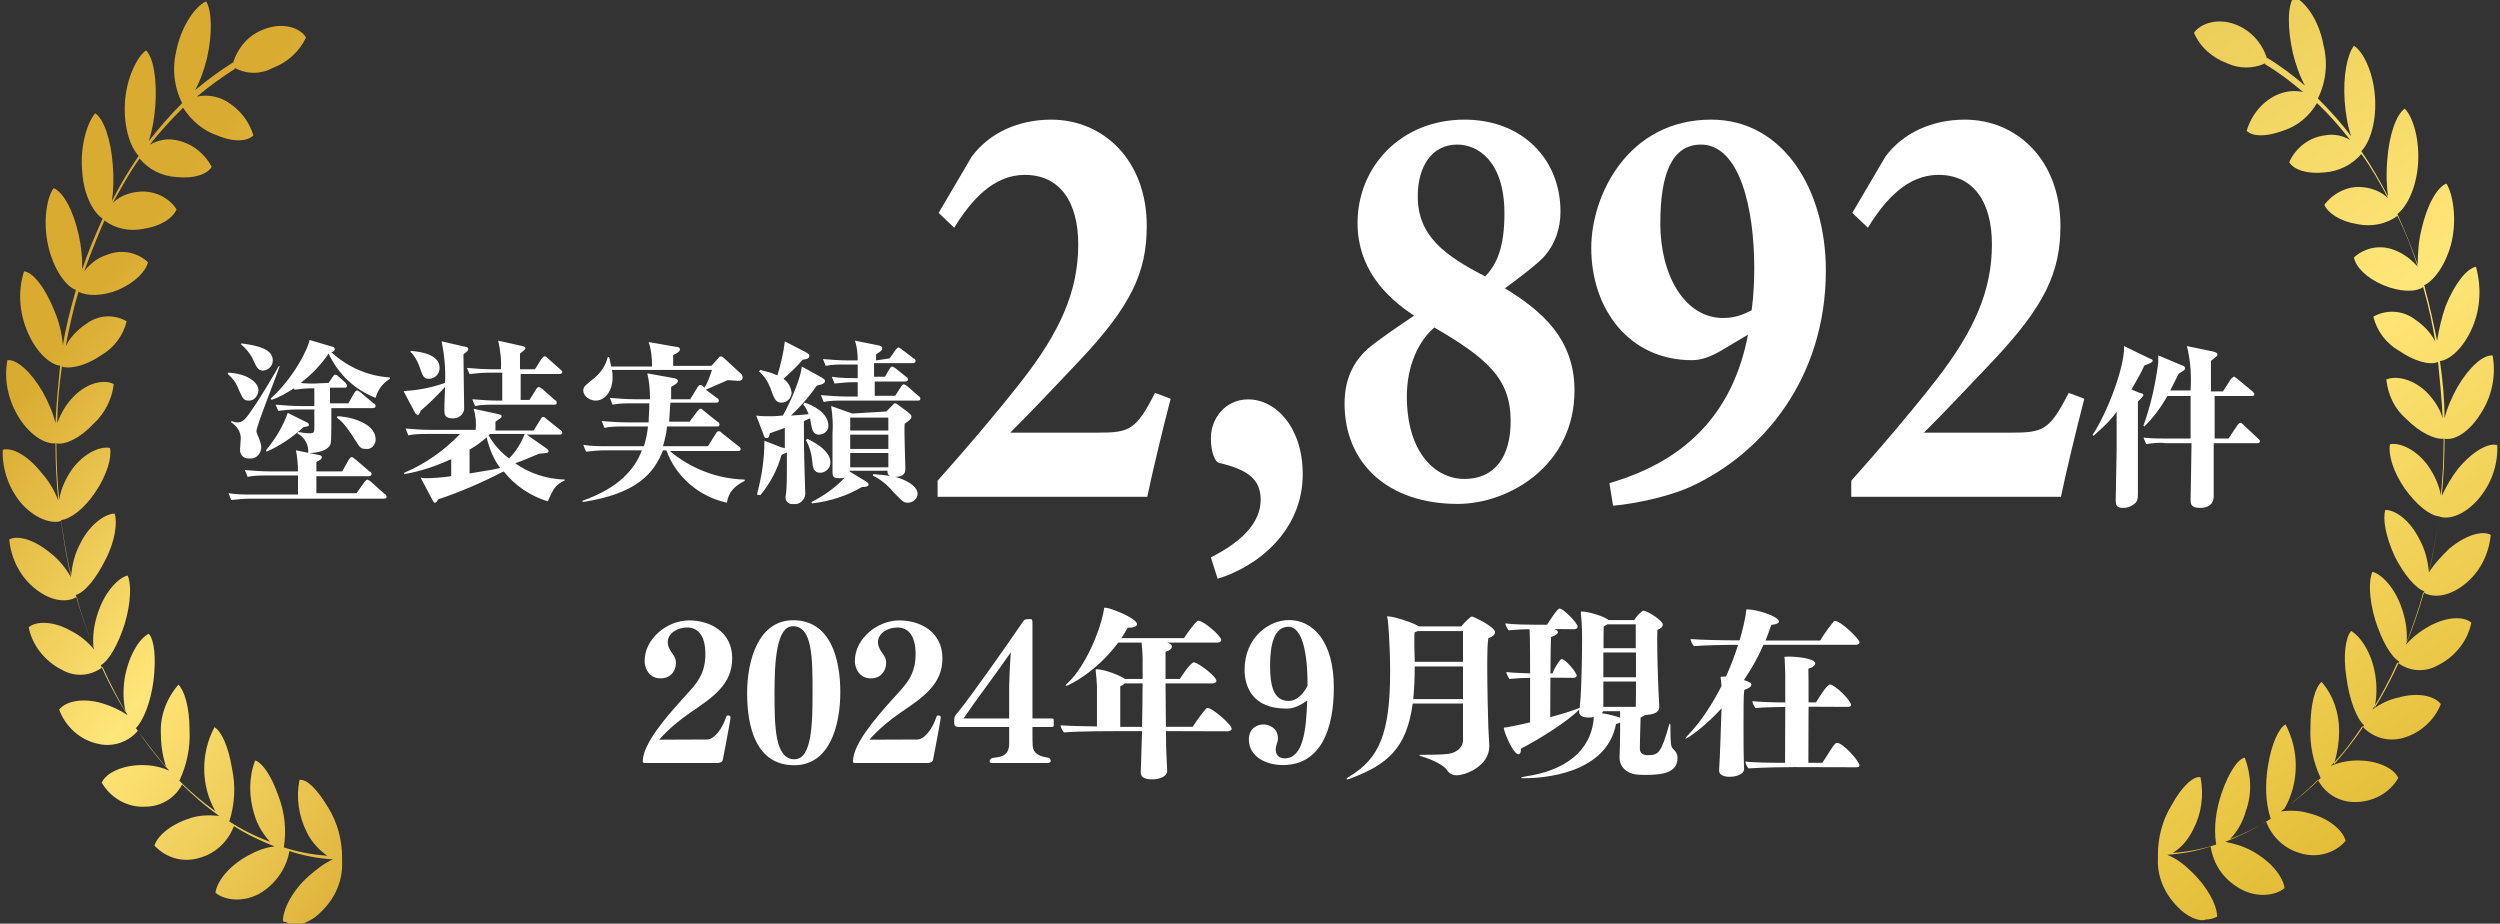
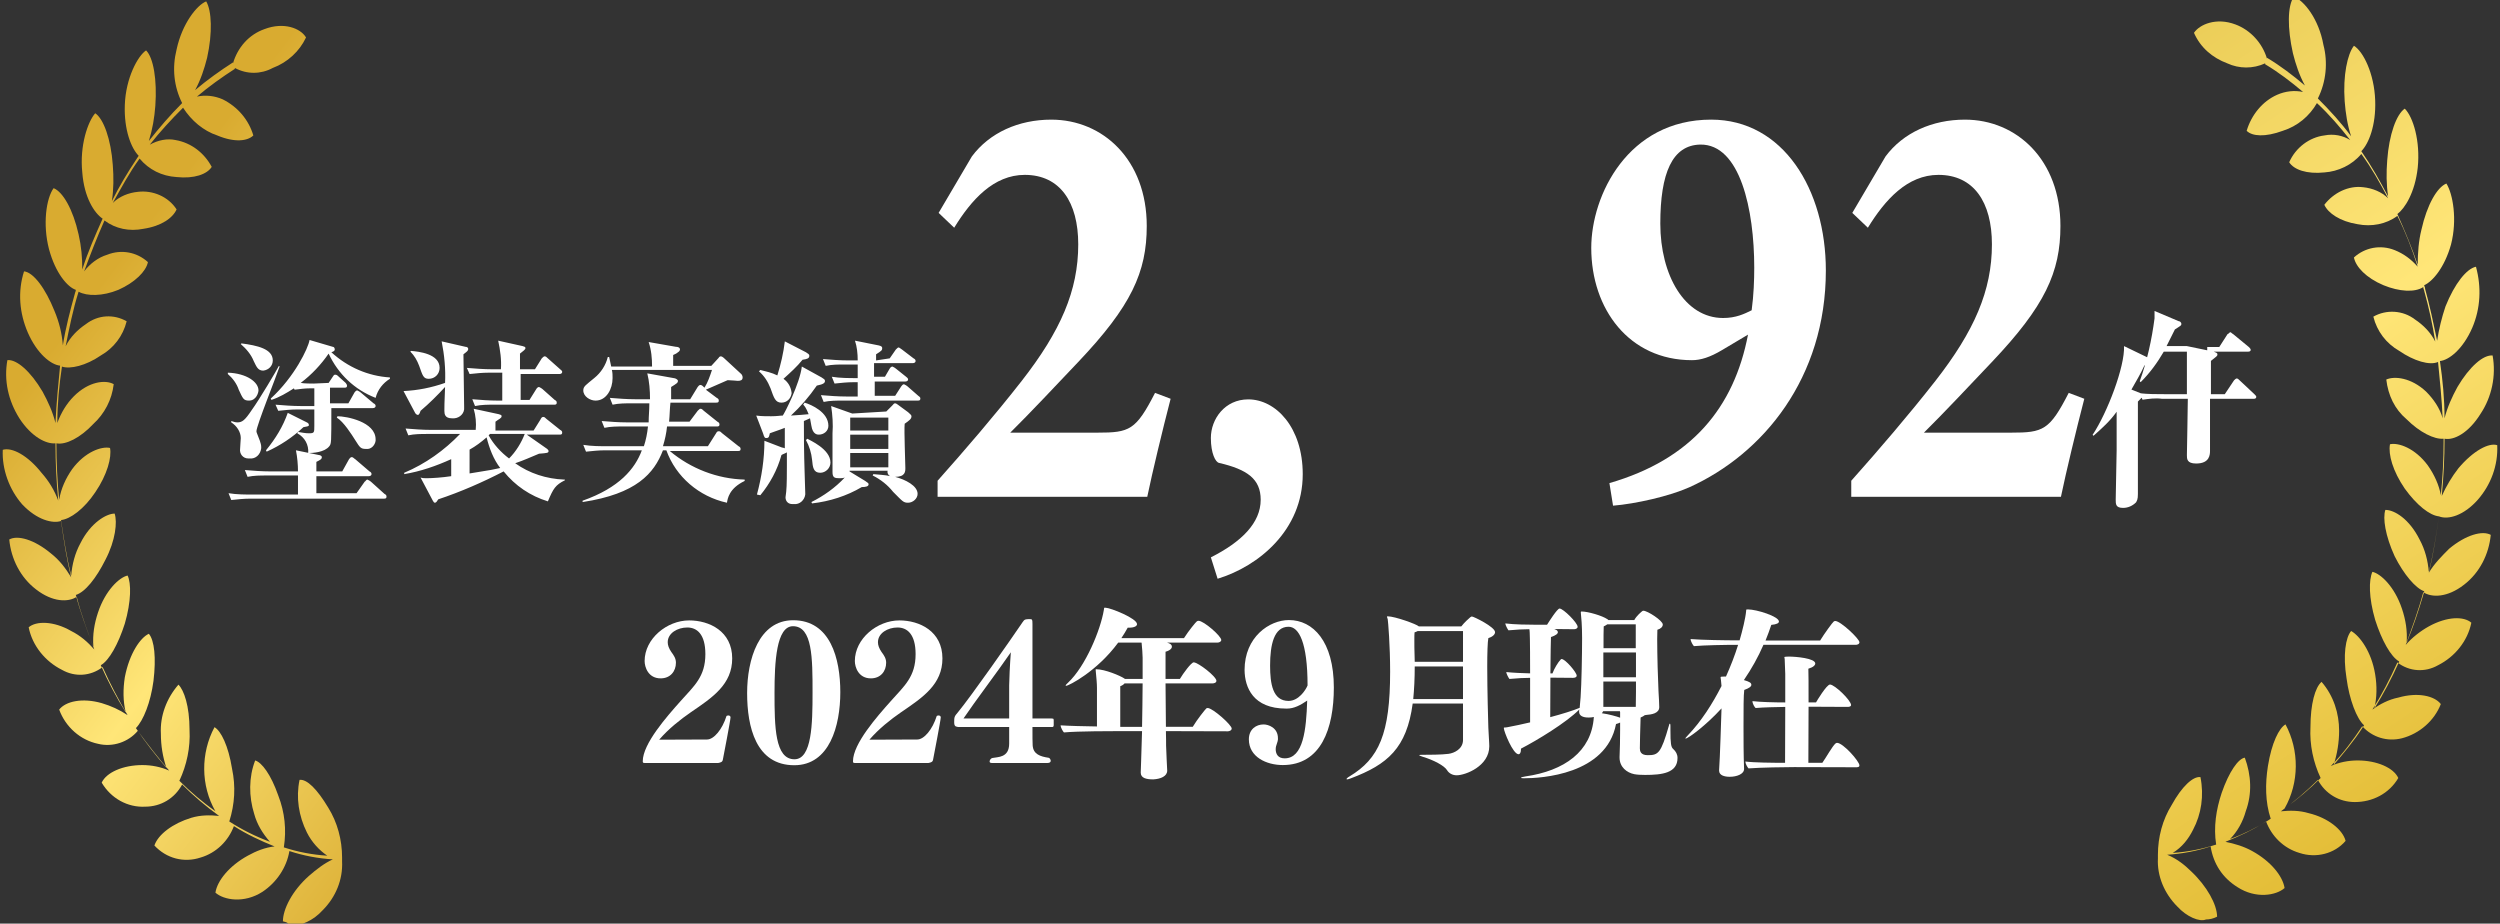
<svg xmlns="http://www.w3.org/2000/svg" version="1.1" id="レイヤー_1" x="0px" y="0px" viewBox="0 0 270.4 99.9" style="enable-background:new 0 0 270.4 99.9;" xml:space="preserve">
  <rect x="0" y="0" width="270.4" height="99.9" fill="#333333" stroke="none" />
  <style type="text/css">
	.st0{fill:#FFFFFF;}
	.st1{fill:url(#合体_8_00000044137939404519008320000001337450184126908584_);}
	.st2{fill:url(#合体_7_00000023263213155995596640000009420664906766187910_);}
	.st3{enable-background:new    ;}
</style>
  <g>
    <g id="グループ_6_00000070816989258533177000000009975800399586053520_" transform="translate(-20 24.022)">
      <path id="パス_419_00000070094059199805485170000017069386623098481300_" class="st0" d="M53.924,17.465    c-0.147,0-1.105,0-1.399-0.074c1.178-0.884,2.209-1.989,3.02-3.167    c1.031,2.209,2.799,3.903,5.082,4.787c0.221-0.884,0.81-1.62,1.547-2.062    v-0.147c-2.357-0.147-4.566-1.105-6.334-2.725    c0.221-0.074,0.368-0.147,0.368-0.295c0-0.147-0.074-0.295-0.221-0.295    l-2.504-0.736c-0.147,0.884-1.62,3.977-4.198,6.334l0.074,0.147    c0.884-0.295,1.62-0.736,2.43-1.252l0.074,0.147    c0.589-0.074,1.105-0.147,1.694-0.147h0.442v1.915h-1.473    c-0.884,0-1.841-0.074-2.725-0.147l0.295,0.663    c0.663-0.074,1.399-0.147,2.062-0.147h1.841v1.768c0,0.736,0,0.81-0.589,0.81    c-0.368,0-0.736-0.074-1.178-0.147l-0.074,0.147    c0.81,0.442,1.252,1.252,1.178,2.136c0.516,0,1.768-0.074,2.283-0.736    c0.221-0.295,0.221-0.295,0.221-4.124h4.493c0.147,0,0.295-0.074,0.295-0.221    c0-0.147-0.074-0.221-0.221-0.295l-1.399-1.178    c-0.074-0.074-0.221-0.147-0.368-0.221c-0.147,0-0.221,0.147-0.295,0.221    l-0.663,1.178h-1.989v-1.694h1.547c0.147,0,0.295,0,0.295-0.221    c0-0.074-0.074-0.221-0.147-0.295l-0.736-0.663    c-0.221-0.221-0.295-0.221-0.368-0.221c-0.147,0-0.147,0-0.295,0.221    l-0.442,0.663L53.924,17.465z M52.23,27.629c0,0.516,0,1.326,0,1.841h-4.787    c-0.884,0-1.841,0-2.725-0.147l0.295,0.736c0.663-0.074,1.399-0.147,2.062-0.147    h14.435c0.147,0,0.295,0,0.295-0.221c0-0.147-0.074-0.221-0.221-0.295    l-1.473-1.326c-0.074-0.074-0.221-0.147-0.368-0.221    c-0.147,0-0.221,0.221-0.295,0.221l-0.884,1.252h-4.345c0-0.368,0-0.884,0-1.841    h5.671c0.147,0,0.295-0.074,0.295-0.221c0-0.147-0.074-0.221-0.221-0.295    l-1.547-1.326c-0.147-0.074-0.221-0.221-0.368-0.221s-0.221,0.147-0.295,0.221    l-0.736,1.326h-2.799v-1.031c0.442-0.221,0.589-0.295,0.589-0.516    c0-0.147-0.221-0.221-0.295-0.221l-2.504-0.516    c0.147,0.736,0.221,1.547,0.221,2.283h-3.02c-0.884,0-1.841-0.074-2.725-0.147    l0.295,0.736c0.663-0.147,1.399-0.147,2.062-0.147h3.388V27.629z M46.044,13.194    c0.589,0.516,1.105,1.105,1.399,1.841c0.295,0.589,0.442,1.031,1.031,1.031    c0.589-0.074,1.031-0.516,1.031-1.105c0-1.252-1.694-1.62-3.388-1.841    L46.044,13.194z M44.644,16.434c0.516,0.442,0.957,1.031,1.178,1.694    c0.442,0.957,0.516,1.178,1.105,1.178c0.81,0,1.031-0.884,1.031-1.105    c0-0.884-1.252-1.841-3.314-1.915V16.434z M51.125,20.632    c-0.516,1.473-1.326,2.799-2.357,4.051l0.074,0.147    c1.473-0.663,2.799-1.547,3.977-2.651c0.368-0.074,0.589-0.074,0.589-0.221    c0-0.147-0.074-0.221-0.221-0.295L51.125,20.632z M56.428,21.148    c0.736,0.442,1.62,1.841,1.989,2.43c0.516,0.81,0.589,0.957,1.178,0.957    c0.516,0.074,0.957-0.368,1.031-0.884c0-0.074,0-0.074,0-0.147    c0-1.915-3.167-2.504-4.124-2.504L56.428,21.148z M50.168,15.55    c-0.221,0.442-2.136,3.682-2.946,4.787c-0.736,1.105-1.031,1.326-1.547,1.326    c-0.221,0-0.442-0.074-0.663-0.147v0.147c0.589,0.368,1.031,1.031,1.031,1.694    c0,0.147-0.074,0.957-0.074,1.178c-0.074,0.516,0.295,1.031,0.884,1.031    c0.074,0,0.147,0,0.147,0c0.663,0.074,1.178-0.442,1.252-1.105    c0-0.074,0-0.074,0-0.147c0-0.221-0.074-0.442-0.147-0.663    c-0.295-0.81-0.368-0.884-0.368-1.031c0-0.589,2.136-5.892,2.504-6.997    L50.168,15.55z M81.026,27.85c-1.915-0.074-3.756-0.663-5.303-1.768    c0.884-0.295,1.694-0.663,2.578-1.031c0.884-0.074,1.031-0.074,1.031-0.295    c0-0.074-0.074-0.147-0.147-0.221l-2.209-1.547h3.535    c0.147,0,0.295,0,0.295-0.221c0-0.147-0.074-0.221-0.221-0.295l-1.473-1.178    c-0.147-0.147-0.221-0.221-0.368-0.221c-0.147,0-0.221,0.147-0.295,0.295    l-0.736,1.178h-4.124v-0.957c0.368-0.295,0.663-0.368,0.663-0.589    c0-0.147-0.074-0.147-0.295-0.221l-2.725-0.589    c0.221,0.736,0.295,1.547,0.221,2.283h-4.861c-0.884,0-1.841-0.074-2.725-0.147    l0.295,0.736c0.663-0.147,1.399-0.147,2.062-0.147h3.535    c-1.694,1.768-3.756,3.241-6.039,4.198v0.147    c1.768-0.295,3.461-0.884,5.082-1.62v1.841    c-0.957,0.147-2.062,0.221-2.651,0.221c-0.221,0-0.442,0-0.663-0.074l1.326,2.504    c0.074,0.147,0.147,0.221,0.221,0.221c0.147,0,0.221-0.147,0.368-0.368    c2.43-0.81,4.787-1.841,7.07-3.02c1.252,1.547,2.872,2.651,4.787,3.241    c0.589-1.399,0.81-1.768,1.841-2.283v-0.074H81.026z M76.755,22.915    c-0.368,0.957-0.957,1.915-1.694,2.651c-0.884-0.663-1.694-1.547-2.209-2.504    l0.147-0.147H76.755z M70.789,24.609c0.663-0.368,1.252-0.81,1.841-1.326    c0.295,1.178,0.736,2.357,1.473,3.314c-0.663,0.147-0.957,0.221-3.314,0.589    V24.609z M74.325,16.434v2.872h-0.516c-0.884,0-1.841-0.074-2.725-0.147    l0.295,0.736c0.663-0.147,1.399-0.147,2.062-0.147h6.481    c0.147,0,0.295,0,0.295-0.221c0-0.147-0.074-0.221-0.221-0.295l-1.326-1.178    c-0.074-0.074-0.221-0.147-0.368-0.221c-0.074,0-0.221,0.074-0.295,0.221    l-0.736,1.178h-0.957v-2.799h4.198c0.147,0,0.295-0.074,0.295-0.221    c0-0.147-0.074-0.147-0.221-0.295l-1.326-1.178    c-0.147-0.147-0.221-0.221-0.368-0.221c-0.074,0-0.221,0.147-0.295,0.221    l-0.736,1.178h-1.62v-1.694c0.368-0.295,0.589-0.442,0.589-0.589    c0-0.147-0.074-0.147-0.295-0.221l-2.651-0.589    c0.221,1.031,0.368,2.062,0.295,3.093h-0.957c-0.884,0-1.841-0.074-2.725-0.147    l0.295,0.663c0.663-0.074,1.399-0.147,2.062-0.147h1.473V16.434z M67.77,12.899    c0.295,1.473,0.442,3.02,0.368,4.493c-1.473,0.516-2.946,0.81-4.493,0.884    l1.252,2.357c0.074,0.147,0.221,0.221,0.295,0.221    c0.147,0,0.221-0.221,0.295-0.442c0.957-0.81,1.841-1.694,2.651-2.578    c-0.074,1.473-0.074,2.504-0.074,2.578c0,0.368,0.074,0.81,0.81,0.81    c0.663,0.074,1.252-0.368,1.326-0.957c0-0.147,0-0.221,0-0.368    c0-0.81-0.074-4.713-0.074-5.597c0.368-0.295,0.516-0.368,0.516-0.589    c0-0.147-0.147-0.221-0.295-0.221L67.77,12.899z M64.382,14.004    c0.442,0.442,0.736,0.957,0.957,1.547c0.368,1.031,0.442,1.399,1.031,1.399    c0.663,0,1.178-0.516,1.178-1.178c0-1.547-2.283-1.768-3.093-1.841L64.382,14.004    z M96.345,18.128c0.368-0.147,1.989-0.884,2.357-1.031    c0.368,0,0.957,0.074,1.105,0.074c0.295,0,0.516-0.074,0.516-0.368    c0-0.147-0.074-0.295-0.147-0.368l-1.915-1.768    c-0.074-0.074-0.221-0.147-0.295-0.147c-0.074,0-0.221,0.074-0.221,0.147    l-0.81,0.884H92.81v-1.178c0.147-0.074,0.368-0.147,0.516-0.295    c0.147-0.074,0.221-0.221,0.221-0.295c0-0.221-0.221-0.295-0.442-0.295    l-2.946-0.516c0.295,0.884,0.368,1.768,0.368,2.651h-4.419    c-0.074-0.368-0.147-0.663-0.221-1.031h-0.147    c-0.221,0.884-0.736,1.694-1.473,2.283c-0.884,0.736-1.178,0.884-1.178,1.326    c0,0.663,0.736,1.105,1.326,1.105c1.178,0,1.841-1.252,1.841-2.43    c0-0.295,0-0.589-0.074-0.884h10.826c-0.221,0.663-0.442,1.326-0.81,1.915    c-0.147-0.147-0.295-0.295-0.442-0.295c-0.147,0-0.221,0.147-0.295,0.221    l-0.81,1.326h-2.062c0-0.884,0-1.031,0-1.326    c0.589-0.368,0.736-0.442,0.736-0.663c0-0.147-0.295-0.295-0.442-0.295    l-2.872-0.516c0.221,0.884,0.295,1.841,0.295,2.799h-1.62    c-0.884,0-1.841-0.074-2.725-0.147l0.295,0.736    c0.663-0.147,1.399-0.147,2.062-0.147h1.915c0,0.81-0.074,1.326-0.074,2.062    h-2.357c-0.884,0-1.841-0.074-2.725-0.147l0.295,0.736    c0.663-0.147,1.399-0.147,2.062-0.147h2.651    c-0.074,0.736-0.221,1.473-0.442,2.136h-3.83c-0.884,0-1.841,0-2.725-0.147    l0.295,0.736c0.663-0.074,1.399-0.147,2.062-0.147h3.977    c-0.736,1.989-2.43,4.051-6.407,5.45v0.147    c5.818-0.884,7.733-3.093,8.69-5.597h0.368    c1.031,2.872,3.535,5.008,6.555,5.671c0.074-0.442,0.221-1.547,1.915-2.357    V27.85c-2.946-0.074-5.818-1.178-8.101-3.093h7.365c0.147,0,0.295,0,0.295-0.221    c0-0.147-0.074-0.221-0.221-0.295l-1.768-1.399    c-0.147-0.147-0.221-0.221-0.368-0.221c-0.147,0-0.221,0.074-0.295,0.221    l-0.884,1.399H91.705c0.221-0.736,0.368-1.399,0.442-2.136h5.376    c0.147,0,0.295,0,0.295-0.221c0-0.147-0.074-0.221-0.221-0.295l-1.473-1.178    c-0.147-0.147-0.221-0.221-0.368-0.221c-0.074,0-0.147,0.074-0.295,0.221    l-0.884,1.178h-2.209c0.074-0.736,0.074-1.473,0.147-2.062h4.934    c0.147,0,0.295,0,0.295-0.221c0-0.147-0.074-0.221-0.221-0.295L96.345,18.128z     M112.18,20.706l-2.283-0.81c0.147,0.957,0.221,1.989,0.147,2.946    c0,0.589,0,3.535,0,4.198c0,0.589,0.221,0.663,0.736,0.663    c0.221,0,0.368,0,0.589-0.074c-1.031,1.105-2.283,1.989-3.609,2.651l0.074,0.147    c1.915-0.221,3.756-0.81,5.376-1.768c0.442,0,0.736-0.074,0.736-0.295    c0-0.147-0.074-0.147-0.368-0.368l-1.694-1.031v-0.074h4.124    c-0.074,0.221,0.074,0.516,0.295,0.589c-0.589-0.147-1.252-0.147-1.841-0.221    l-0.074,0.147c0.884,0.442,1.62,1.031,2.209,1.768    c1.031,1.031,1.105,1.178,1.62,1.178c0.516,0,1.031-0.442,1.031-0.957    c0-0.884-1.326-1.547-2.43-1.841c1.105,0,1.105-0.589,1.105-0.957    c0-0.663-0.147-3.977-0.074-4.787c0.516-0.368,0.736-0.516,0.736-0.81    c0-0.147-0.147-0.221-0.368-0.442l-1.105-0.81    c-0.074-0.074-0.221-0.147-0.295-0.147c-0.147,0-0.147,0.074-0.295,0.221    l-0.663,0.663L112.18,20.706z M116.083,22.989v1.547h-4.124v-1.547H116.083z     M116.083,21.148v1.399h-4.124v-1.399H116.083z M116.083,24.977v1.547h-4.124v-1.547    H116.083z M102.237,29.543c1.031-1.252,1.841-2.725,2.283-4.345    c0.074-0.074,0.516-0.221,0.589-0.295v1.399c0,0.663,0,2.283-0.074,2.872    c0,0.074-0.074,0.516-0.074,0.589c0,0.442,0.295,0.736,0.736,0.736    c0.074,0,0.074,0,0.147,0c0.663,0.074,1.178-0.442,1.252-1.031    c0-0.074,0-0.074,0-0.147c0-0.368-0.074-2.062-0.074-2.43    c0-0.663-0.074-1.178-0.074-5.376c0.221-0.074,0.295-0.147,0.663-0.295    c0.074,0.295,0.074,0.516,0.147,0.81c0.147,0.957,0.663,0.957,0.81,0.957    c0.516,0,1.031-0.368,1.031-0.957l0,0c0-1.473-1.841-2.283-2.578-2.504    l-0.147,0.221c0.147,0.147,0.295,0.295,0.589,1.031    c-0.736,0.074-0.884,0.074-1.915,0.147c1.031-0.957,1.989-2.062,2.799-3.241    c0.736-0.147,0.884-0.295,0.884-0.516c0-0.147-0.147-0.221-0.368-0.368    l-2.136-1.178c-0.221,1.841-1.841,5.008-2.062,5.303    c-0.295,0-0.589,0.074-1.252,0.074c-0.516,0-1.105,0-1.62-0.074l0.736,1.915    c0.147,0.516,0.221,0.516,0.368,0.516c0.295,0,0.295-0.221,0.368-0.516    c0.147-0.074,1.105-0.368,1.62-0.589v2.209c-0.074,0-0.147-0.074-0.295-0.074    L102.679,23.652c0,1.989-0.295,3.903-0.81,5.818L102.237,29.543z M102.09,16.14    c0.589,0.516,0.957,1.105,1.252,1.841c0.368,1.031,0.516,1.547,1.178,1.547    c0.589,0,1.031-0.442,1.105-1.031c-0.074-0.663-0.368-1.178-0.884-1.547    c0.736-0.663,1.473-1.326,2.062-2.062c0.516-0.074,0.736-0.147,0.736-0.442    c0-0.147-0.147-0.221-0.368-0.368l-2.283-1.178    c-0.147,1.252-0.442,2.504-0.81,3.682c-0.589-0.295-1.252-0.442-1.841-0.589    L102.09,16.14z M114.757,14.961v-0.663c0.589-0.368,0.663-0.442,0.663-0.663    c0-0.147-0.074-0.221-0.368-0.295l-2.578-0.516    c0.221,0.663,0.295,1.399,0.295,2.136h-1.031c-0.884,0-1.841-0.074-2.725-0.147    l0.295,0.736c0.663-0.147,1.399-0.147,2.062-0.147h1.399    c0,0.589,0,0.957,0,1.473c-0.957,0-1.915,0-2.799-0.147l0.295,0.736    c0.663-0.074,1.399-0.147,2.062-0.147h0.442V18.864h-1.252    c-0.884,0-1.841-0.074-2.725-0.147l0.295,0.736    c0.663-0.147,1.399-0.147,2.062-0.147h8.101c0.147,0,0.295,0,0.295-0.221    c0-0.074,0-0.147-0.221-0.295l-1.178-1.031    c-0.074-0.074-0.221-0.147-0.368-0.221c-0.147,0-0.221,0.147-0.295,0.221    l-0.663,1.031h-2.209v-1.547h3.314c0.147,0,0.295-0.074,0.295-0.221    c0-0.147-0.147-0.221-0.221-0.295l-1.105-0.884    c-0.074-0.074-0.221-0.147-0.368-0.221c-0.074,0-0.221,0.074-0.295,0.221    l-0.516,0.884h-1.178v-1.473h4.198c0.147,0,0.295-0.074,0.295-0.221    c0-0.147-0.074-0.221-0.221-0.295l-1.252-0.957    c-0.221-0.147-0.295-0.221-0.368-0.221c-0.074,0-0.147,0.074-0.295,0.221    l-0.663,0.957L114.757,14.961z M107.172,23.578    c0.368,0.663,0.589,1.399,0.663,2.136c0.074,0.81,0.147,1.399,0.884,1.399    c0.589,0,1.105-0.516,1.105-1.105l0,0c0-1.473-2.283-2.43-2.504-2.578    L107.172,23.578z" />
      <g>
-         <path id="パス_418_00000174562409981074800350000009682742340244263305_" class="st0" d="M259.135,18.212v-3.2     c0.6-0.5,0.7-0.5,0.7-0.7s-0.2-0.2-0.4-0.3l-2.9-0.6     c0.4,1.6,0.5,3.2,0.4,4.8h-2.2     c0.2-0.4,0.4-0.8,0.9-1.8c0.6-0.4,0.7-0.4,0.7-0.6     c0-0.2-0.2-0.3-0.3-0.3l-2.6-1.1c0,0.3,0,0.6,0,0.8     c-0.3,2.3-0.8,4.6-1.6,6.8l0.1,0.1c1-1,1.8-2.1,2.5-3.3     h2.5c0,2.1,0,2.3,0,4.6h-2.4c-0.9,0-1.8,0-2.7-0.1l0.3,0.7     c0.7-0.1,1.4-0.2,2.1-0.1h2.8c0,1-0.1,5.7-0.1,6.1     c0,0.4,0,0.9,1,0.9c1.5,0,1.5-1,1.5-1.4c0-0.8,0-4.7,0-5.6h4.7     c0.1,0,0.3,0,0.3-0.2c0-0.1,0-0.1-0.2-0.3l-1.6-1.5     c-0.1-0.1-0.2-0.2-0.3-0.2s-0.2,0.1-0.3,0.2l-1,1.5h-1.5     c0-2.3,0-2.5,0-4.6h4c0.1,0,0.3,0,0.3-0.2     c0-0.1-0.1-0.2-0.2-0.3l-1.7-1.4     c-0.2-0.1-0.2-0.2-0.3-0.2s-0.2,0.2-0.3,0.2l-0.9,1.4     h-1.3V18.212z M250.535,18.112c0.5-0.9,1-1.7,1.4-2.6     c0.8-0.3,0.9-0.4,0.9-0.5s-0.1-0.2-0.2-0.2l-2.9-1.4     c0.1,2.2-1.8,7.2-3.4,9.6l0.1,0.1     c0.9-0.8,1.8-1.6,2.5-2.6c0,1.8,0,2.7,0,4.2     c0,0.8-0.1,4.5-0.1,5.3c0,0.5,0,0.9,0.8,0.9c0.5,0,1-0.2,1.4-0.6     c0.1-0.2,0.2-0.3,0.2-0.9c0-0.3,0-2.1,0-2.4     c0-1.8,0-2.4,0-7.6c0.3-0.3,0.6-0.6,0.6-0.7     s-0.1-0.2-0.3-0.2L250.535,18.112z" />
+         <path id="パス_418_00000174562409981074800350000009682742340244263305_" class="st0" d="M259.135,18.212v-3.2     c0.6-0.5,0.7-0.5,0.7-0.7s-0.2-0.2-0.4-0.3l-2.9-0.6     h-2.2     c0.2-0.4,0.4-0.8,0.9-1.8c0.6-0.4,0.7-0.4,0.7-0.6     c0-0.2-0.2-0.3-0.3-0.3l-2.6-1.1c0,0.3,0,0.6,0,0.8     c-0.3,2.3-0.8,4.6-1.6,6.8l0.1,0.1c1-1,1.8-2.1,2.5-3.3     h2.5c0,2.1,0,2.3,0,4.6h-2.4c-0.9,0-1.8,0-2.7-0.1l0.3,0.7     c0.7-0.1,1.4-0.2,2.1-0.1h2.8c0,1-0.1,5.7-0.1,6.1     c0,0.4,0,0.9,1,0.9c1.5,0,1.5-1,1.5-1.4c0-0.8,0-4.7,0-5.6h4.7     c0.1,0,0.3,0,0.3-0.2c0-0.1,0-0.1-0.2-0.3l-1.6-1.5     c-0.1-0.1-0.2-0.2-0.3-0.2s-0.2,0.1-0.3,0.2l-1,1.5h-1.5     c0-2.3,0-2.5,0-4.6h4c0.1,0,0.3,0,0.3-0.2     c0-0.1-0.1-0.2-0.2-0.3l-1.7-1.4     c-0.2-0.1-0.2-0.2-0.3-0.2s-0.2,0.2-0.3,0.2l-0.9,1.4     h-1.3V18.212z M250.535,18.112c0.5-0.9,1-1.7,1.4-2.6     c0.8-0.3,0.9-0.4,0.9-0.5s-0.1-0.2-0.2-0.2l-2.9-1.4     c0.1,2.2-1.8,7.2-3.4,9.6l0.1,0.1     c0.9-0.8,1.8-1.6,2.5-2.6c0,1.8,0,2.7,0,4.2     c0,0.8-0.1,4.5-0.1,5.3c0,0.5,0,0.9,0.8,0.9c0.5,0,1-0.2,1.4-0.6     c0.1-0.2,0.2-0.3,0.2-0.9c0-0.3,0-2.1,0-2.4     c0-1.8,0-2.4,0-7.6c0.3-0.3,0.6-0.6,0.6-0.7     s-0.1-0.2-0.3-0.2L250.535,18.112z" />
      </g>
    </g>
    <linearGradient id="合体_8_00000134249077469931544940000015490094564344407712_" gradientUnits="userSpaceOnUse" x1="-354.218" y1="951.271" x2="-352.88" y2="945.847" gradientTransform="matrix(37.316 0 0 -99.901 13431.566 94686.828)">
      <stop offset="0" style="stop-color:#D9AB30" />
      <stop offset="0.108" style="stop-color:#FFE678" />
      <stop offset="0.166" style="stop-color:#D9AB30" />
      <stop offset="0.276" style="stop-color:#D9AB30" />
      <stop offset="0.552" style="stop-color:#D6B336" />
      <stop offset="0.709" style="stop-color:#FFE678" />
      <stop offset="0.857" style="stop-color:#D6A917" />
      <stop offset="1" style="stop-color:#D9AB30" />
    </linearGradient>
    <path id="合体_8_00000029024951755370908620000006390787936793319358_" style="fill:url(#合体_8_00000134249077469931544940000015490094564344407712_);" d="   M235.5,98.05c-1.4-1.4-2.2-3.3-2.1-5.2v-0.4   c0-1.9,0.5-3.8,1.5-5.4c1.1-2,2.3-3.1,3.1-3   c0.4,2,0.1,4-0.8,5.7c-0.5,1-1.2,1.9-2.2,2.5   c1.6-0.1,3.1-0.4,4.7-0.9c-0.3-1.9,0-3.8,0.6-5.6   c0.8-2.3,1.8-3.7,2.5-3.8c0.7,1.9,0.8,3.9,0.1,5.8   c-0.3,1.1-0.9,2.2-1.7,3c1.4-0.5,2.8-1.2,4.1-2l0,0l0.3-0.2   c-0.6-1.8-0.6-3.8-0.3-5.7c0.4-2.5,1.2-4.1,1.9-4.5   c1.5,2.8,1.5,6.3-0.1,9.1c1.4-1,2.7-2.1,3.9-3.3   c-0.8-1.7-1.2-3.6-1.1-5.5c0-2.5,0.5-4.3,1.2-4.9   c1.3,1.5,1.9,3.4,1.9,5.3c0,1.2-0.2,2.5-0.6,3.7   c1.1-1.3,2.2-2.6,3.1-4l0,0l0.2-0.3   c-0.8-0.7-1.6-2.8-1.9-5.1c-0.4-2.5-0.1-4.4,0.5-5.1   c0.9,0.5,2.2,2.2,2.6,4.7c0.2,1.2,0.2,2.5-0.1,3.7   c1-1.6,1.9-3.3,2.7-5.1c-0.9-0.5-1.9-2.3-2.6-4.5   c-0.7-2.4-0.7-4.3-0.3-5.2c0.9,0.2,2.4,1.6,3.2,4   c0.4,1.2,0.6,2.4,0.5,3.7c0.7-1.7,1.3-3.5,1.8-5.2l0,0   c0-0.1,0.1-0.2,0.1-0.4C261.3,63.65,260,62.15,259,60.15   c-1-2.2-1.3-4.1-1-5c1,0,2.6,1,3.7,3.2c0.6,1.1,0.9,2.3,1,3.5   c0.5-2,0.8-4,1.1-6c-1-0.1-2.4-1.2-3.7-3   c-1.3-1.9-1.8-3.7-1.6-4.8c0.9-0.2,2.7,0.4,4.1,2.3   c0.7,1,1.2,2.1,1.4,3.2c0.2-1.9,0.3-3.8,0.3-5.7l0,0   c0-0.1,0-0.3,0-0.4c-1,0.1-2.6-0.7-4-2.1   c-1.3-1.1-2-2.6-2.2-4.3C259,40.65,260.8,40.85,262.4,42.35   c0.8,0.8,1.5,1.8,1.8,2.9c-0.1-2.1-0.3-4.1-0.5-6.1   c-0.9,0.4-2.6-0.1-4.2-1.2c-1.4-0.8-2.4-2.1-2.8-3.7   c1.4-0.8,3.2-0.7,4.5,0.3c0.9,0.6,1.7,1.4,2.2,2.4   c-0.3-1.9-0.7-3.7-1.2-5.5l0,0c0-0.1-0.1-0.2-0.1-0.4   c-0.9,0.6-2.6,0.5-4.3-0.2c-1.9-0.8-3-2-3.2-3   C255.8,26.75,257.5,26.45,259,27.05c1,0.4,1.8,1,2.5,1.8   c-0.6-1.9-1.3-3.7-2.2-5.5c-1.2,0.9-2.8,1.2-4.3,0.9   c-1.9-0.3-3.2-1.2-3.6-2.1c1-1.3,2.6-2.1,4.2-1.9   c1,0.1,2,0.5,2.7,1.2c-0.9-1.7-1.8-3.3-2.9-4.8l0,0l0,0   c-1,1.2-2.5,1.9-4,2c-1.9,0.2-3.3-0.3-3.8-1.1   c0.7-1.6,2.2-2.7,3.8-2.9c1-0.2,2,0,2.8,0.5   c-1.1-1.4-2.3-2.8-3.6-4c-0.8,1.4-2.1,2.5-3.7,3   c-1.9,0.7-3.3,0.6-3.9,0c0.5-1.7,1.7-3.2,3.3-3.9   c0.9-0.4,1.9-0.5,2.8-0.3c-1.3-1.1-2.6-2.1-4.1-3V6.85   c-1.3,0.6-2.8,0.6-4.1,0c-1.6-0.6-2.9-1.7-3.6-3.3   c0.6-0.9,2.4-1.7,4.5-0.9c1.6,0.6,2.9,2,3.4,3.7V6.25   c1.5,0.9,2.8,1.9,4.1,3c-0.6-1.1-1-2.3-1.3-3.5   c-0.6-2.7-0.6-5.1,0.1-6.1c1.1,0.4,2.7,2.4,3.2,5.2   c0.5,1.9,0.3,4-0.6,5.8c1.3,1.3,2.5,2.6,3.6,4.1   c-0.4-1.2-0.6-2.5-0.7-3.8c-0.2-2.8,0.3-5.1,1-6   c1,0.6,2.2,3,2.3,5.9c0.1,2.7-0.7,4.7-1.5,5.5l0,0l0,0   c1.1,1.6,2,3.2,2.9,4.9c-0.2-1.3-0.2-2.6-0.1-3.9   c0.2-2.8,1-5,1.9-5.6c0.9,0.9,1.7,3.5,1.4,6.4   c-0.3,2.7-1.4,4.4-2.2,5c0.8,1.8,1.6,3.7,2.2,5.5   c0-1.3,0.1-2.6,0.4-3.8c0.6-2.7,1.7-4.6,2.7-5   c0.7,1.1,1.2,3.9,0.5,6.6c-0.7,2.5-2,4-2.9,4.4   c0,0.1,0.1,0.2,0.1,0.4l0,0c0.5,1.8,0.9,3.7,1.3,5.6   c0.2-1.3,0.5-2.5,0.9-3.7c1-2.5,2.3-4.1,3.3-4.3   c0.6,2.2,0.5,4.5-0.4,6.6c-1,2.3-2.5,3.5-3.5,3.6c0.3,2,0.5,4.1,0.5,6.2   c0.3-1.2,0.8-2.3,1.4-3.4c1.3-2.2,2.8-3.5,3.8-3.4   c0.4,2.2-0.1,4.5-1.3,6.3c-1.3,2.1-2.9,2.9-3.9,2.7l0,0l0,0   c0,2.1-0.1,4.1-0.3,6.2c0.5-1.1,1.1-2.1,1.8-3   c1.6-1.9,3.3-2.8,4.2-2.5c0.1,2.2-0.7,4.3-2.1,5.9   c-1.5,1.7-3.2,2.2-4.2,1.8c-0.3,2-0.6,4.1-1.1,6.1   c0.6-1,1.4-1.8,2.2-2.6c1.8-1.5,3.6-2,4.5-1.5   c-0.2,2.1-1.2,4.1-2.9,5.4c-1.8,1.4-3.5,1.4-4.4,0.8l0,0l0,0   c-0.5,1.9-1.2,3.8-1.9,5.7c0.7-0.8,1.6-1.5,2.5-2   c2-1.1,3.8-1.1,4.6-0.4c-0.4,2-1.8,3.7-3.6,4.6   c-1.4,0.8-3.1,0.7-4.4-0.3c-0.8,1.8-1.7,3.5-2.7,5.1   c0.8-0.6,1.8-1.1,2.8-1.3C261.5,74.85,263.3,75.25,264,76.15   c-0.7,1.8-2.3,3.2-4.2,3.7c-1.6,0.4-3.2-0.1-4.3-1.3l0,0   l0,0c-1,1.5-2.1,3-3.4,4.3c0.9-0.4,1.9-0.6,2.9-0.6   c2.1,0,3.9,0.8,4.4,1.9c-1,1.7-2.8,2.6-4.7,2.6   c-1.7,0-3.2-0.9-4-2.4c-1.2,1.2-2.6,2.4-4,3.4   c1-0.1,2-0.1,3,0.2c2.1,0.5,3.7,1.8,4,3   c-1.2,1.4-3.2,1.9-5,1.3c-1.7-0.5-3-1.8-3.6-3.4l0,0l0,0   c-1.4,0.9-2.9,1.6-4.4,2.2c1,0.2,2,0.5,2.9,1   c2,1.1,3.3,2.7,3.5,4c-0.9,0.8-3.1,1.2-5.1-0.1   c-1.6-1-2.6-2.5-2.9-4.4c-1.5,0.5-3.1,0.8-4.7,0.9   c1,0.4,1.9,1.1,2.6,1.8c1.7,1.6,2.8,3.6,2.8,4.9   c-0.4,0.2-0.8,0.3-1.2,0.3   C237.9,99.75,236.5,99.15,235.5,98.05z" />
    <linearGradient id="合体_7_00000089573396645554729820000006125551996999700155_" gradientUnits="userSpaceOnUse" x1="-353.351" y1="947.726" x2="-352.456" y2="945.912" gradientTransform="matrix(37.312 0 0 -99.923 13197.104 94708.266)">
      <stop offset="0.086" style="stop-color:#D9AB30" />
      <stop offset="0.31" style="stop-color:#FFE678" />
      <stop offset="0.572" style="stop-color:#D9AB30" />
      <stop offset="0.791" style="stop-color:#FFE678" />
      <stop offset="1" style="stop-color:#D9AB30" />
    </linearGradient>
    <path id="合体_7_00000132790993691303695290000008762735738763479943_" style="fill:url(#合体_7_00000089573396645554729820000006125551996999700155_);" d="   M30.6,99.65c0-1.3,1-3.3,2.8-4.9c0.8-0.7,1.7-1.4,2.6-1.8   c-1.6-0.1-3.2-0.4-4.7-0.9c-0.3,1.8-1.4,3.4-2.9,4.4   c-2,1.3-4.2,0.9-5.1,0.1c0.2-1.3,1.5-2.9,3.5-4   c0.9-0.5,1.9-0.9,2.9-1c-1.5-0.6-3-1.3-4.4-2.2l0,0l0,0   c-0.6,1.6-1.9,2.9-3.6,3.4c-1.8,0.6-3.7,0.1-5-1.3   c0.4-1.2,2-2.4,4-3c1-0.3,2-0.3,3-0.2c-1.4-1-2.8-2.2-4-3.4   c-0.8,1.5-2.3,2.4-4,2.4c-1.9,0.1-3.7-0.9-4.7-2.6   c0.5-1.1,2.3-1.9,4.4-1.9c1,0,2,0.2,2.9,0.6   c-1.2-1.4-2.3-2.8-3.4-4.3l0,0l0,0c-1,1.2-2.7,1.8-4.3,1.4   c-1.9-0.4-3.5-1.8-4.2-3.7c0.7-0.9,2.5-1.3,4.6-0.7   c1,0.3,1.9,0.7,2.8,1.3c-1-1.7-1.9-3.4-2.7-5.2   c-1.3,1-3,1.1-4.4,0.3c-1.8-0.9-3.2-2.6-3.6-4.6   c0.8-0.7,2.7-0.7,4.6,0.4c1,0.5,1.8,1.2,2.5,2   c-0.7-1.9-1.4-3.7-1.9-5.7l0,0l0,0   C7.4,65.15,5.7,65.15,3.9,63.75c-1.7-1.3-2.7-3.3-2.9-5.4   c0.9-0.5,2.7,0,4.5,1.5c0.9,0.7,1.6,1.6,2.2,2.6   c-0.5-2-0.8-4-1.1-6.1c-0.9,0.3-2.6-0.1-4.2-1.8   c-1.4-1.6-2.2-3.8-2.1-5.9c1-0.3,2.7,0.6,4.2,2.5   c0.8,0.9,1.4,1.9,1.8,3c-0.2-2.1-0.3-4.1-0.3-6.2l0,0l0,0   c-1,0.1-2.6-0.7-3.9-2.7c-1.2-1.9-1.7-4.1-1.3-6.3   c1-0.1,2.5,1.2,3.8,3.4c0.6,1.1,1.1,2.2,1.4,3.4   c0.1-2.1,0.3-4.2,0.5-6.2c-1-0.1-2.5-1.3-3.5-3.6   c-0.9-2.1-1.1-4.4-0.4-6.6c1,0.1,2.3,1.8,3.3,4.3   c0.5,1.2,0.8,2.4,0.9,3.7c0.3-1.9,0.8-3.8,1.3-5.6l0,0   c0-0.1,0.1-0.2,0.1-0.4c-0.9-0.3-2.2-1.8-2.9-4.4   c-0.7-2.7-0.3-5.5,0.5-6.6c1,0.4,2.1,2.3,2.7,5   c0.3,1.3,0.4,2.5,0.4,3.8c0.6-1.9,1.4-3.7,2.2-5.5   c-0.9-0.6-2-2.3-2.2-5c-0.3-2.9,0.6-5.5,1.4-6.4   c0.9,0.6,1.7,2.8,1.9,5.6c0.1,1.3,0.1,2.6-0.1,3.9   c0.8-1.6,1.7-3.1,2.7-4.6l0,0l0.2-0.3   c-0.8-0.8-1.6-2.8-1.5-5.5c0.1-2.9,1.4-5.3,2.3-5.9   c0.8,0.8,1.2,3.2,1,6c-0.1,1.3-0.3,2.5-0.7,3.8   c1.1-1.4,2.3-2.8,3.6-4.1c-0.9-1.8-1.1-3.8-0.6-5.8   c0.6-2.8,2.2-4.8,3.2-5.2c0.6,1,0.7,3.4,0.1,6.1   c-0.3,1.2-0.7,2.4-1.3,3.5c1.3-1.1,2.7-2.1,4.1-3v0.1   c0.5-1.7,1.7-3.1,3.4-3.7c2.1-0.8,3.9-0.1,4.5,0.9   c-0.7,1.5-2,2.7-3.6,3.3c-1.3,0.7-2.8,0.7-4.1,0V7.45   c-1.4,0.9-2.8,1.9-4.1,3c0.9-0.2,1.9-0.1,2.8,0.3   c1.6,0.8,2.8,2.2,3.3,3.9c-0.6,0.6-2,0.8-3.9,0   c-1.5-0.5-2.8-1.6-3.7-3c-1.3,1.3-2.5,2.6-3.6,4   c0.9-0.5,1.9-0.7,2.8-0.5c1.7,0.3,3.1,1.4,3.9,2.9   c-0.5,0.8-1.9,1.3-3.8,1.1c-1.6-0.1-3-0.8-4-2l0,0l0,0   c-1.1,1.5-2,3.2-2.9,4.8c0.7-0.7,1.7-1.1,2.7-1.2   c1.6-0.2,3.3,0.5,4.2,1.9c-0.4,0.9-1.6,1.8-3.6,2.1   c-1.5,0.3-3,0-4.2-0.9c-0.8,1.8-1.5,3.6-2.2,5.5   c0.6-0.8,1.5-1.5,2.5-1.8c1.5-0.6,3.2-0.3,4.4,0.8   c-0.2,1-1.4,2.2-3.2,3c-1.7,0.7-3.4,0.7-4.3,0.2l0,0l0,0   c-0.6,1.9-1,3.9-1.4,5.9c0.5-1,1.3-1.8,2.2-2.4   c1.3-1,3-1.1,4.4-0.3c-0.4,1.6-1.4,2.9-2.8,3.7   c-1.6,1.1-3.3,1.5-4.2,1.2c-0.3,2-0.5,4.1-0.5,6.1   c0.4-1.1,1-2.1,1.8-2.9c1.6-1.6,3.4-1.8,4.3-1.3   c-0.2,1.7-1,3.2-2.2,4.3c-1.4,1.5-3,2.3-4,2.1l0,0l0,0   c0,2,0.1,4.1,0.3,6.1c0.2-1.2,0.7-2.3,1.4-3.3   c1.4-1.9,3.2-2.5,4.1-2.3c0.2,1-0.3,2.9-1.6,4.8   c-1.2,1.8-2.7,2.9-3.7,3c0.3,2,0.6,4,1.1,6   c0.1-1.2,0.4-2.4,1-3.5c1.1-2.2,2.8-3.2,3.7-3.2   c0.3,0.9,0.1,2.9-1,5c-1,2-2.2,3.5-3.2,3.8l0,0l0,0   c0.5,1.9,1.2,3.8,1.9,5.6c-0.1-1.3,0.1-2.5,0.5-3.7   c0.8-2.4,2.3-3.8,3.2-4c0.4,0.8,0.4,2.8-0.3,5.2   c-0.7,2.2-1.7,4-2.6,4.5c0.8,1.8,1.7,3.5,2.7,5.1   c-0.3-1.2-0.3-2.5-0.1-3.8c0.5-2.6,1.7-4.3,2.6-4.7   c0.6,0.7,0.8,2.6,0.5,5.1c-0.3,2.3-1.1,4.3-1.9,5.1l0,0l0,0   c1,1.5,2.1,2.9,3.3,4.3c-0.4-1.2-0.6-2.4-0.6-3.7   c-0.1-1.9,0.6-3.8,1.9-5.3c0.6,0.6,1.2,2.3,1.2,4.9   c0.1,1.9-0.3,3.8-1.1,5.5c1.2,1.2,2.5,2.3,3.9,3.3   c-1.6-2.8-1.6-6.3-0.1-9.1c0.7,0.4,1.5,2,1.9,4.5   c0.4,1.9,0.3,3.8-0.3,5.7l0,0l0,0   c1.4,0.9,2.8,1.6,4.4,2.2c-0.8-0.9-1.4-1.9-1.7-3   c-0.6-1.9-0.6-4,0.1-5.8c0.7,0.2,1.7,1.5,2.5,3.8   c0.7,1.8,0.9,3.7,0.6,5.6c1.5,0.5,3.1,0.8,4.7,0.9   c-0.9-0.6-1.7-1.5-2.2-2.5c-0.9-1.8-1.2-3.8-0.8-5.7   c0.8-0.1,1.9,1,3.1,3c1,1.6,1.5,3.5,1.5,5.4v0.4   c0.1,2-0.7,3.9-2.1,5.3c-1,1.1-2.3,1.7-3.8,1.8   C31.4,99.85,31,99.75,30.6,99.65z" />
    <g>
      <path class="st0" d="M126.615,43.131c-0.898,3.47-1.965,7.901-2.526,10.6h-22.679    v-1.734c2.975-3.34,6.231-7.131,9.094-10.792    c4.21-5.396,6.119-9.765,6.119-14.775c0-4.561-1.964-7.516-5.782-7.516    c-3.368,0-5.782,2.698-7.635,5.717l-1.684-1.605l3.593-6.103    c1.909-2.57,5.052-3.983,8.589-3.983c5.614,0,10.329,4.368,10.329,11.499    c0,5.011-1.684,8.672-7.41,14.711c-2.189,2.312-5.333,5.653-7.354,7.645    c0.28,0,9.206,0,9.431,0c3.48,0,4.154-0.257,6.231-4.304L126.615,43.131z" />
      <path class="st0" d="M130.967,60.284c3.312-1.67,5.389-3.726,5.389-6.231    c0-2.248-1.459-3.276-4.491-3.982c-0.393-0.064-0.898-1.028-0.898-2.698    c0-2.056,1.516-4.176,4.042-4.176c2.976,0,5.895,3.02,5.895,8.095    c0,6.038-4.772,9.957-9.207,11.306L130.967,60.284z" />
-       <path class="st0" d="M158.396,12.939c6.231,0,10.386,4.24,10.386,9.957    c0,1.799-0.562,3.533-1.853,4.946c-0.898,0.899-2.077,1.799-4.154,3.341    c3.986,2.441,7.522,5.46,7.522,11.049c0,8.159-7.129,12.271-12.631,12.271    c-7.522,0-12.238-4.369-12.238-10.856c0-3.084,1.292-4.754,2.414-5.847    c1.123-0.963,3.48-2.569,5.108-3.661c-3.256-2.12-6.118-5.268-6.118-10.021    C146.833,18.014,151.547,12.939,158.396,12.939z M158.396,51.804    c3.144,0,5.053-2.249,4.996-6.424c-0.056-4.497-2.638-6.682-8.252-9.957    c-1.684,1.413-2.975,4.111-2.975,7.451    C152.166,48.977,155.252,51.804,158.396,51.804z M157.611,15.637    c-2.751,0-4.267,2.377-4.267,5.589c0,4.239,2.807,6.359,7.298,8.672    c1.291-1.349,2.077-3.212,2.077-6.809    C162.719,17.436,159.856,15.637,157.611,15.637z" />
      <path class="st0" d="M189.065,36.194l-2.807,1.67c-1.291,0.771-2.302,1.093-3.256,1.093    c-6.793,0-10.891-5.525-10.891-12.142c0-5.718,3.985-13.876,12.968-13.876    c7.803,0,12.406,7.58,12.406,16.317c0,11.627-6.793,19.85-14.764,23.447    c-2.134,0.963-5.839,1.799-8.253,1.991l-0.393-2.441    C182.947,49.684,187.549,44.095,189.065,36.194z M183.901,15.637    c-3.031,0.064-4.322,3.083-4.322,8.544c0,5.589,2.638,10.214,6.792,10.214    c1.403,0,2.302-0.449,3.088-0.835c0.225-1.67,0.28-3.276,0.28-4.625    C189.739,22.703,188.223,15.573,183.901,15.637z" />
      <path class="st0" d="M225.438,43.131c-0.898,3.47-1.965,7.901-2.526,10.6h-22.68    v-1.734c2.976-3.34,6.231-7.131,9.095-10.792    c4.21-5.396,6.119-9.765,6.119-14.775c0-4.561-1.965-7.516-5.782-7.516    c-3.368,0-5.782,2.698-7.635,5.717l-1.685-1.605l3.593-6.103    c1.909-2.57,5.053-3.983,8.59-3.983c5.613,0,10.329,4.368,10.329,11.499    c0,5.011-1.685,8.672-7.41,14.711c-2.189,2.312-5.333,5.653-7.354,7.645    c0.281,0,9.207,0,9.432,0c3.48,0,4.154-0.257,6.23-4.304L225.438,43.131z" />
    </g>
    <g>
      <g class="st3">
        <path class="st0" d="M74.742,77.023c-1.169,0.807-2.419,1.794-3.447,2.983l5.18-0.021     c0.746,0,1.653-1.108,2.096-2.52c0-0.04,0.101-0.081,0.202-0.081     c0.121,0,0.242,0.061,0.242,0.202c0,0.302-0.766,4.232-0.827,4.556     c-0.041,0.282-0.222,0.322-0.504,0.383h-7.962     c-0.101,0-0.141-0.021-0.161-0.04c-0.021-0.021-0.041-0.061-0.041-0.142     c0-1.895,2.6-4.838,4.092-6.511c1.472-1.652,2.681-2.641,2.681-5.079     c0-2.157-0.907-2.883-1.956-2.883c-1.048,0-2.116,0.604-2.116,1.593     c0,0.322,0.121,0.665,0.383,1.048c0.282,0.383,0.504,0.705,0.504,1.169     c0,0.928-0.604,1.693-1.653,1.693c-1.351,0-1.733-1.229-1.733-1.875     c0-2.418,2.419-4.394,4.817-4.394c2.177,0,4.656,1.169,4.656,4.111     C79.196,74.019,77.08,75.43,74.742,77.023z" />
        <path class="st0" d="M85.909,82.767c-4.152,0-5.1-4.151-5.1-7.8     s1.27-7.882,4.979-7.882c4.032,0,5.1,4.152,5.1,7.78     C90.888,78.514,89.719,82.767,85.909,82.767z M85.768,67.731     c-1.794,0-1.996,3.85-1.996,7.216c0,3.648,0.041,7.176,2.157,7.176     c1.895,0,1.956-3.87,1.956-7.196C87.885,71.198,87.885,67.731,85.768,67.731z" />
        <path class="st0" d="M97.48,77.023c-1.169,0.807-2.419,1.794-3.447,2.983l5.18-0.021     c0.746,0,1.653-1.108,2.096-2.52c0-0.04,0.101-0.081,0.202-0.081     c0.121,0,0.242,0.061,0.242,0.202c0,0.302-0.766,4.232-0.827,4.556     c-0.04,0.282-0.222,0.322-0.504,0.383h-7.962     c-0.101,0-0.141-0.021-0.161-0.04c-0.021-0.021-0.041-0.061-0.041-0.142     c0-1.895,2.6-4.838,4.092-6.511c1.472-1.652,2.681-2.641,2.681-5.079     c0-2.157-0.907-2.883-1.956-2.883c-1.048,0-2.116,0.604-2.116,1.593     c0,0.322,0.121,0.665,0.383,1.048c0.282,0.383,0.504,0.705,0.504,1.169     c0,0.928-0.604,1.693-1.653,1.693c-1.351,0-1.733-1.229-1.733-1.875     c0-2.418,2.419-4.394,4.817-4.394c2.177,0,4.656,1.169,4.656,4.111     C101.935,74.019,99.819,75.43,97.48,77.023z" />
        <path class="st0" d="M113.828,78.635h-2.157c0,0.947,0,1.714,0.021,1.976     c0.06,0.968,0.806,1.209,1.733,1.351c0.081,0,0.222,0.182,0.222,0.322     c0,0.121-0.081,0.242-0.363,0.242h-5.966c-0.222,0-0.282-0.061-0.282-0.161     c0-0.121,0.101-0.343,0.322-0.383c0.544-0.121,1.794,0,1.794-1.553v-1.794     h-5.523c-0.101-0.02-0.181-0.04-0.242-0.061     c-0.101-0.061-0.182-0.141-0.182-0.443c0-0.584,0.021-0.645,0.403-1.088     c1.471-1.794,5.563-7.64,7.015-9.776c0.181-0.282,0.302-0.303,0.746-0.303     c0.262,0,0.302,0.021,0.302,0.524v10.22h1.915c0.121,0,0.202,0,0.282,0.02     c0.081,0,0.081,0.041,0.101,0.142v0.584     C113.949,78.555,113.949,78.616,113.828,78.635z M104.213,77.708h4.938v-3.568     c0-0.463,0.081-2.338,0.182-3.588C108.043,72.447,105.403,75.934,104.213,77.708z" />
        <path class="st0" d="M126.105,79.078c0.02,0.665,0.02,1.229,0.02,1.572     c0.041,1.169,0.081,1.895,0.121,2.701c0,0.604-0.706,0.907-1.512,0.947     c-0.706,0-1.351-0.121-1.351-0.726V83.513c0.02-0.705,0.04-0.866,0.141-4.435     h-2.378c-0.827,0-4.556,0-6.067,0.142c-0.101-0.081-0.363-0.524-0.363-0.767     c0.907,0.061,2.5,0.102,3.931,0.121v-4.172c0-0.464-0.061-1.089-0.121-1.714     c-0.02-0.121-0.02-0.182-0.02-0.242c0-0.04,0-0.06,0.061-0.06     c0.947,0,2.6,0.705,3.023,0.987l0.081,0.061h1.915v-2.298     c-0.021-0.544-0.041-0.947-0.101-1.492c0-0.06,0-0.101-0.02-0.141h-2.52     c-2.298,3.124-5.362,4.677-5.644,4.677c-0.02,0-0.041-0.021-0.041-0.041     c0-0.04,0.081-0.141,0.282-0.322c1.875-1.773,3.487-5.664,3.85-7.841     c0.041-0.222,0.02-0.242,0.061-0.242h0.141     c0.544,0.021,3.386,1.149,3.386,1.774c0,0.201-0.262,0.383-0.887,0.383h-0.121     c-0.202,0.362-0.423,0.745-0.686,1.129h6.773     c0.484-0.767,1.29-1.754,1.391-1.814c0.061-0.04,0.101-0.061,0.182-0.061     c0.564,0,2.459,1.653,2.459,2.076c0,0.201-0.262,0.282-0.403,0.282h-5.463     c0.141,0.04,0.262,0.101,0.343,0.141c0.121,0.081,0.182,0.182,0.182,0.303     c0,0.182-0.182,0.403-0.686,0.544v2.943h1.552     c0.343-0.585,1.229-1.794,1.492-1.794c0.483,0,2.459,1.532,2.459,1.995     c0,0.222-0.282,0.282-0.423,0.282h-5.08l0.041,4.697h2.902     c0.464-0.786,1.371-1.915,1.472-1.996c0.04-0.021,0.101-0.04,0.141-0.04     c0.544,0,2.6,1.834,2.6,2.217c0,0.222-0.282,0.303-0.423,0.303     L126.105,79.078z M123.525,78.616c0.02-1.411,0.061-3.205,0.061-4.697h-1.956     c-0.101,0.121-0.242,0.222-0.463,0.303v4.395H123.525z" />
        <path class="st0" d="M144.268,74.362c0,4.455-1.391,8.386-5.522,8.386     c-1.754,0-3.669-0.867-3.669-2.782c0-1.088,0.786-1.612,1.593-1.612     c0.504,0,1.552,0.343,1.552,1.492c0,0.04,0,0.101,0,0.141     c0,0.101-0.061,0.282-0.121,0.464c-0.061,0.161-0.121,0.362-0.121,0.584     c0,0.484,0.222,0.988,0.968,0.988c2.016,0,2.338-3.104,2.438-6.249     c-0.705,0.484-1.41,0.867-2.177,0.867c-0.04,0-0.061,0-0.101,0     c-3.568,0-4.475-2.278-4.495-4.173c0-3.567,2.681-5.402,4.798-5.402     C142.01,67.065,144.268,69.363,144.268,74.362z M139.369,67.79     c-1.572,0-1.995,1.936-1.995,4.193c0,1.976,0.282,3.829,1.995,3.829     c1.089,0,1.854-1.169,2.057-1.673C141.426,69.464,140.479,67.79,139.369,67.79z" />
        <path class="st0" d="M158.238,76.095h-5.442c-0.645,4.818-2.721,6.592-6.672,8.083     c-0.201,0.081-0.343,0.121-0.423,0.121c-0.041,0-0.061-0.02-0.061-0.04     c0-0.04,0.101-0.161,0.322-0.282c3.185-1.915,4.395-4.596,4.395-11.328     c0-2.862-0.222-5.482-0.263-5.685c-0.04-0.121-0.08-0.222-0.08-0.262     c0-0.021,0.02-0.04,0.08-0.04c0.767,0,3.125,0.847,3.366,1.088h4.596     c0.303-0.403,0.867-0.907,0.968-0.987c0.081-0.04,0.101-0.081,0.182-0.081     c0.182,0,2.499,1.129,2.499,1.693c0,0.262-0.282,0.504-0.726,0.646     c-0.08,0.383-0.12,1.612-0.12,3.084c0,2.6,0.101,5.926,0.12,6.611     c0.102,1.773,0.102,1.895,0.102,1.995c0,2.157-2.58,3.145-3.528,3.145     c-0.463,0-0.846-0.222-1.048-0.564c-0.302-0.483-1.451-1.088-2.601-1.431     c-0.241-0.081-0.402-0.142-0.402-0.182c0-0.021,0.101-0.04,0.322-0.04h0.182     c0.403,0,1.935,0,2.66-0.102c0.625-0.08,1.553-0.523,1.572-1.471V76.095z      M158.238,72.084h-5.221c0,1.33-0.061,2.479-0.161,3.527h5.382V72.084z      M158.238,68.254h-4.897c-0.102,0.061-0.222,0.101-0.343,0.142     c-0.021,0.181-0.021,0.504-0.021,0.866c0,0.504,0,1.089,0.021,1.512     c0,0.263,0.02,0.545,0.02,0.807h5.221V68.254z" />
        <path class="st0" d="M180.674,78.957c0,1.472,0.061,1.854,0.303,2.057     c0.282,0.262,0.463,0.564,0.463,0.968c0,1.632-1.673,1.834-3.507,1.834     c-0.424,0-0.847-0.021-1.169-0.081c-0.807-0.161-1.593-0.766-1.593-1.794v-0.08     c0.04-0.767,0.061-2.036,0.061-2.943v-0.766     c-0.101,0.061-0.262,0.101-0.443,0.161c-1.048,5.482-8.123,5.865-9.958,5.865     c-0.222,0-0.322-0.02-0.322-0.04c0-0.061,0.182-0.121,0.484-0.161     c4.192-0.604,7.155-2.681,7.397-6.43c-0.161,0.04-0.343,0.06-0.504,0.06     h-0.101c-0.524,0-0.988-0.161-0.988-0.624v-0.081l0.021-0.161     c-1.432,1.431-4.556,3.326-6.31,4.232v0.061c0,0.384-0.121,0.545-0.262,0.545     c-0.604,0-1.593-2.479-1.593-2.822c0-0.121,0.121-0.04,0.383-0.101     c0.746-0.142,1.613-0.322,2.46-0.524v-4.817c-0.625,0-1.351,0.04-2.237,0.121     c-0.102-0.121-0.343-0.585-0.343-0.746c0.745,0.081,1.773,0.121,2.58,0.142     c0-3.891-0.041-4.476-0.061-4.656c0-0.041-0.021-0.081-0.021-0.121     c-0.645,0-1.37,0.04-2.258,0.121c-0.101-0.121-0.343-0.585-0.343-0.746     c0.968,0.121,2.439,0.141,3.246,0.141h1.27     c0.201-0.322,1.108-1.753,1.351-1.753c0.403,0,1.955,1.552,1.955,1.975     c0,0.202-0.242,0.263-0.383,0.263l-2.137-0.021l0.182,0.081     c0.121,0.061,0.201,0.161,0.201,0.262c0,0.161-0.201,0.343-0.746,0.524     c-0.02,0.222-0.04,1.976-0.061,3.931h0.223     c0.201-0.545,0.624-1.229,0.866-1.472c0.04-0.061,0.081-0.081,0.121-0.081     c0.403,0,1.633,1.451,1.633,1.794c0,0.182-0.202,0.242-0.403,0.242     l-2.439-0.021c0,1.572-0.02,3.186-0.02,4.273     c1.29-0.343,2.459-0.705,3.185-1.008l0.101-1.148     c0.101-1.451,0.161-4.677,0.161-6.39c0-0.202,0-1.492-0.12-2.54     c-0.021-0.142-0.021-0.222-0.021-0.262c0-0.061,0.021-0.081,0.08-0.081     c0.706,0,2.258,0.464,2.782,0.826c0.061,0.021,0.08,0.061,0.121,0.101h2.802     c0.262-0.483,0.766-0.887,0.866-0.967c0.061-0.041,0.081-0.041,0.121-0.041     c0.443,0,2.097,1.068,2.097,1.492c0,0.241-0.222,0.464-0.585,0.564     c0,0.241-0.02,0.584-0.02,0.987c0,1.733,0.08,4.535,0.141,5.664     c0.04,0.746,0.081,1.311,0.081,1.714c0,0.705-0.888,0.806-1.392,0.847     c-0.04,0.02-0.101,0.02-0.161,0.02c-0.101,0.081-0.262,0.182-0.463,0.262     c-0.041,0.686-0.081,3.326-0.081,3.326c0,0.282,0.061,0.746,0.847,0.746     c1.148,0,1.431-0.182,2.298-3.205c0.021-0.141,0.061-0.201,0.101-0.201     s0.061,0.08,0.061,0.222V78.957z M175.232,77.023     c-0.021-0.04-0.021-0.081-0.021-0.101h-1.813     c-0.041,0.08-0.081,0.161-0.142,0.222c0.746,0.101,1.613,0.343,1.976,0.483     V77.023z M176.946,70.573h-3.528v2.681h3.528V70.573z M176.946,73.717h-3.528v2.741     h3.508c0-0.464,0.021-1.048,0.021-1.673V73.717z M176.925,67.529h-3.084     c-0.101,0.081-0.222,0.142-0.383,0.222c-0.021,0.343-0.021,1.25-0.021,2.358     h3.487V67.529z" />
        <path class="st0" d="M190.734,69.746c-0.563,1.31-1.29,2.6-2.116,3.81     c0.686,0.201,0.807,0.322,0.807,0.523c0,0.162-0.202,0.343-0.767,0.545     c-0.08,0.544-0.08,2.137-0.08,3.95c0,1.472,0,2.943,0.061,4.596     c0,0.564-0.807,0.847-1.552,0.847c-0.585,0-1.149-0.161-1.149-0.665v-0.061     c0.021-0.222,0.101-1.491,0.262-6.672c-1.673,1.834-3.607,3.266-3.89,3.266     c-0.021,0-0.021,0-0.021-0.021c0-0.02,0.061-0.121,0.242-0.302     c1.472-1.532,2.681-3.427,3.668-5.362l-0.061-0.645     c-0.02-0.142-0.04-0.242-0.04-0.282c0-0.101,0.081-0.081,0.424-0.101h0.161     c0.523-1.17,0.967-2.318,1.31-3.427c-1.451,0-3.709,0.04-4.776,0.141     c-0.102-0.08-0.363-0.524-0.363-0.766c1.209,0.101,3.688,0.141,5.301,0.141     c0.303-1.048,0.646-2.419,0.706-3.185c0.021-0.141-0.04-0.161,0.182-0.161     h0.04c0.887,0,3.326,0.746,3.326,1.311c0,0.161-0.222,0.302-0.827,0.362     c-0.181,0.564-0.402,1.129-0.624,1.693h5.905     c0.464-0.766,1.371-1.996,1.472-2.056c0.061-0.041,0.101-0.061,0.161-0.061     c0.585,0,2.62,1.935,2.62,2.298c0,0.222-0.262,0.282-0.402,0.282H190.734z      M194.06,82.969c-0.826,0-3.688,0.04-4.938,0.141     c-0.121-0.12-0.343-0.504-0.343-0.745c0.907,0.121,2.964,0.141,4.294,0.141     c0-0.806,0.02-3.507,0.02-6.047c-1.027,0.021-2.358,0.04-3.204,0.121     c-0.121-0.101-0.343-0.464-0.343-0.746c0.826,0.101,2.398,0.142,3.547,0.142     v-3.084l-0.06-1.593c0-0.121-0.041-0.182-0.041-0.222     c0-0.061,0.464-0.061,0.504-0.061c0.746,0,2.843,0.182,2.843,0.746     c0,0.181-0.202,0.403-0.746,0.564c0.021,0.302,0.021,1.854,0.021,3.648h0.806     c0.061-0.121,1.149-1.936,1.512-1.936c0.504,0,2.278,1.714,2.278,2.218     c0,0.181-0.242,0.201-0.384,0.201l-4.212-0.021     c0,2.459-0.021,5.241-0.021,6.067h1.512c0.403-0.564,1.089-1.814,1.431-2.096     c0.061-0.041,0.102-0.061,0.162-0.061c0.645,0,2.418,1.995,2.418,2.438     c0,0.202-0.222,0.202-0.383,0.202L194.06,82.969z" />
      </g>
    </g>
  </g>
</svg>